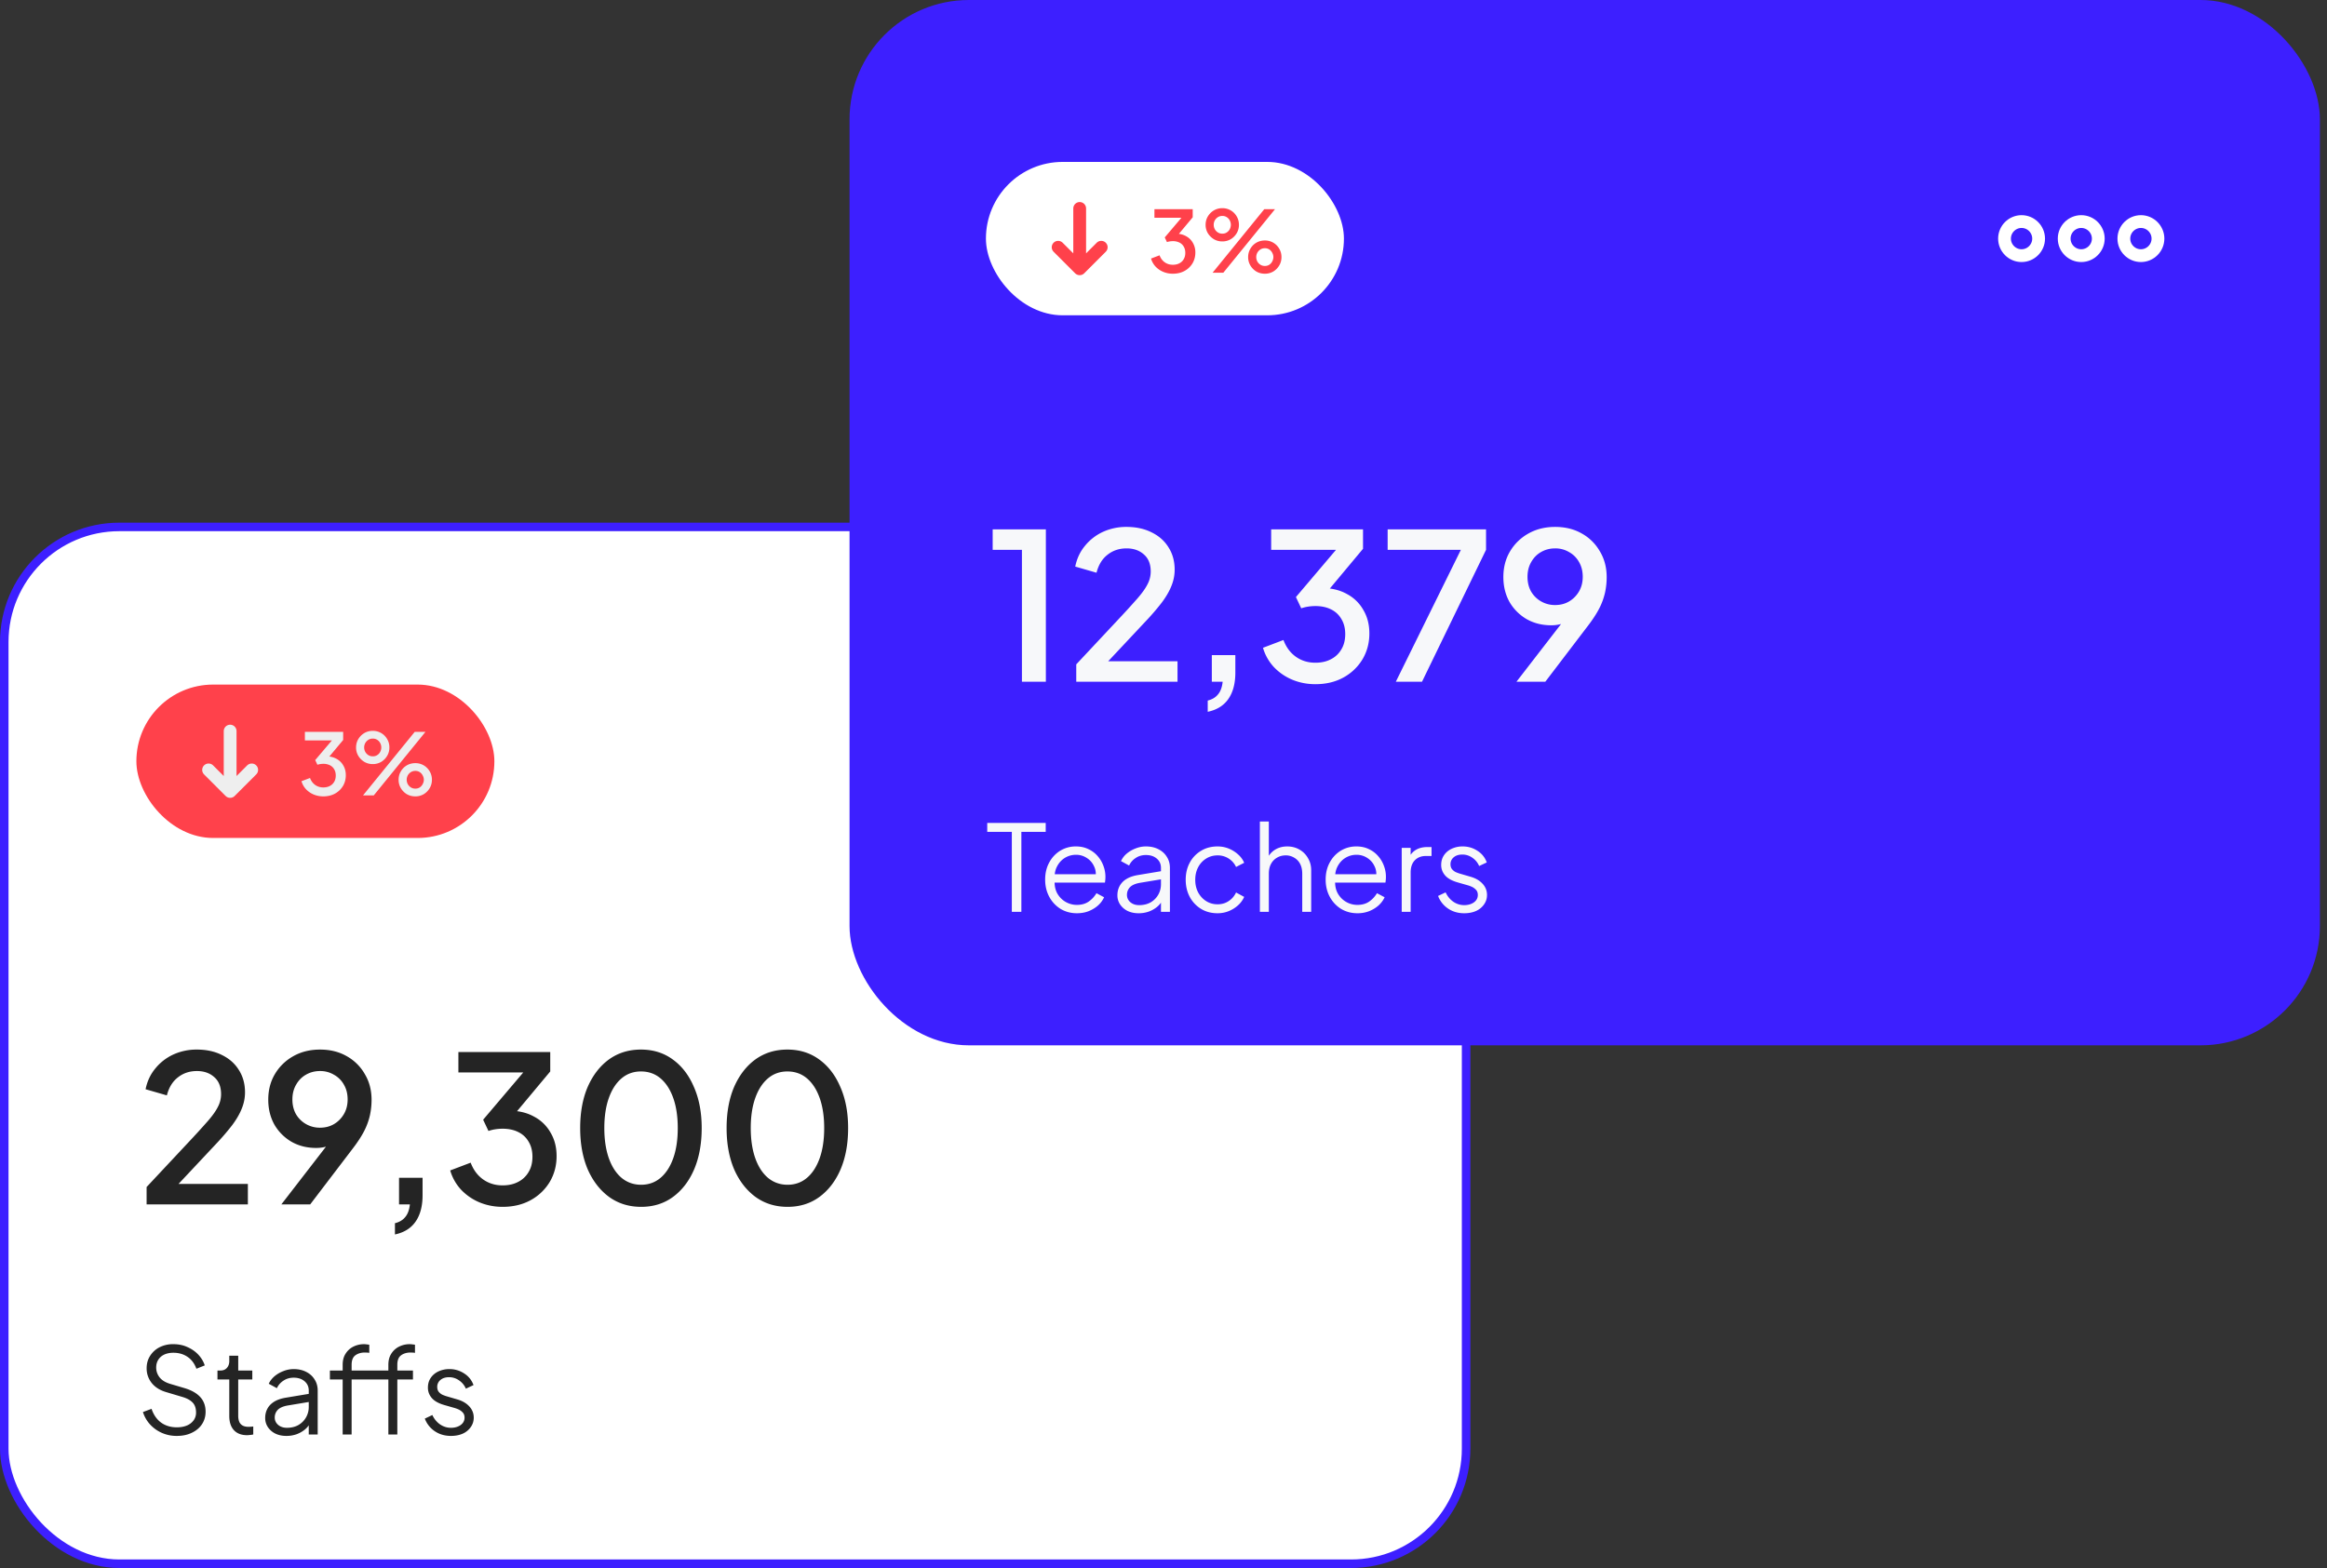
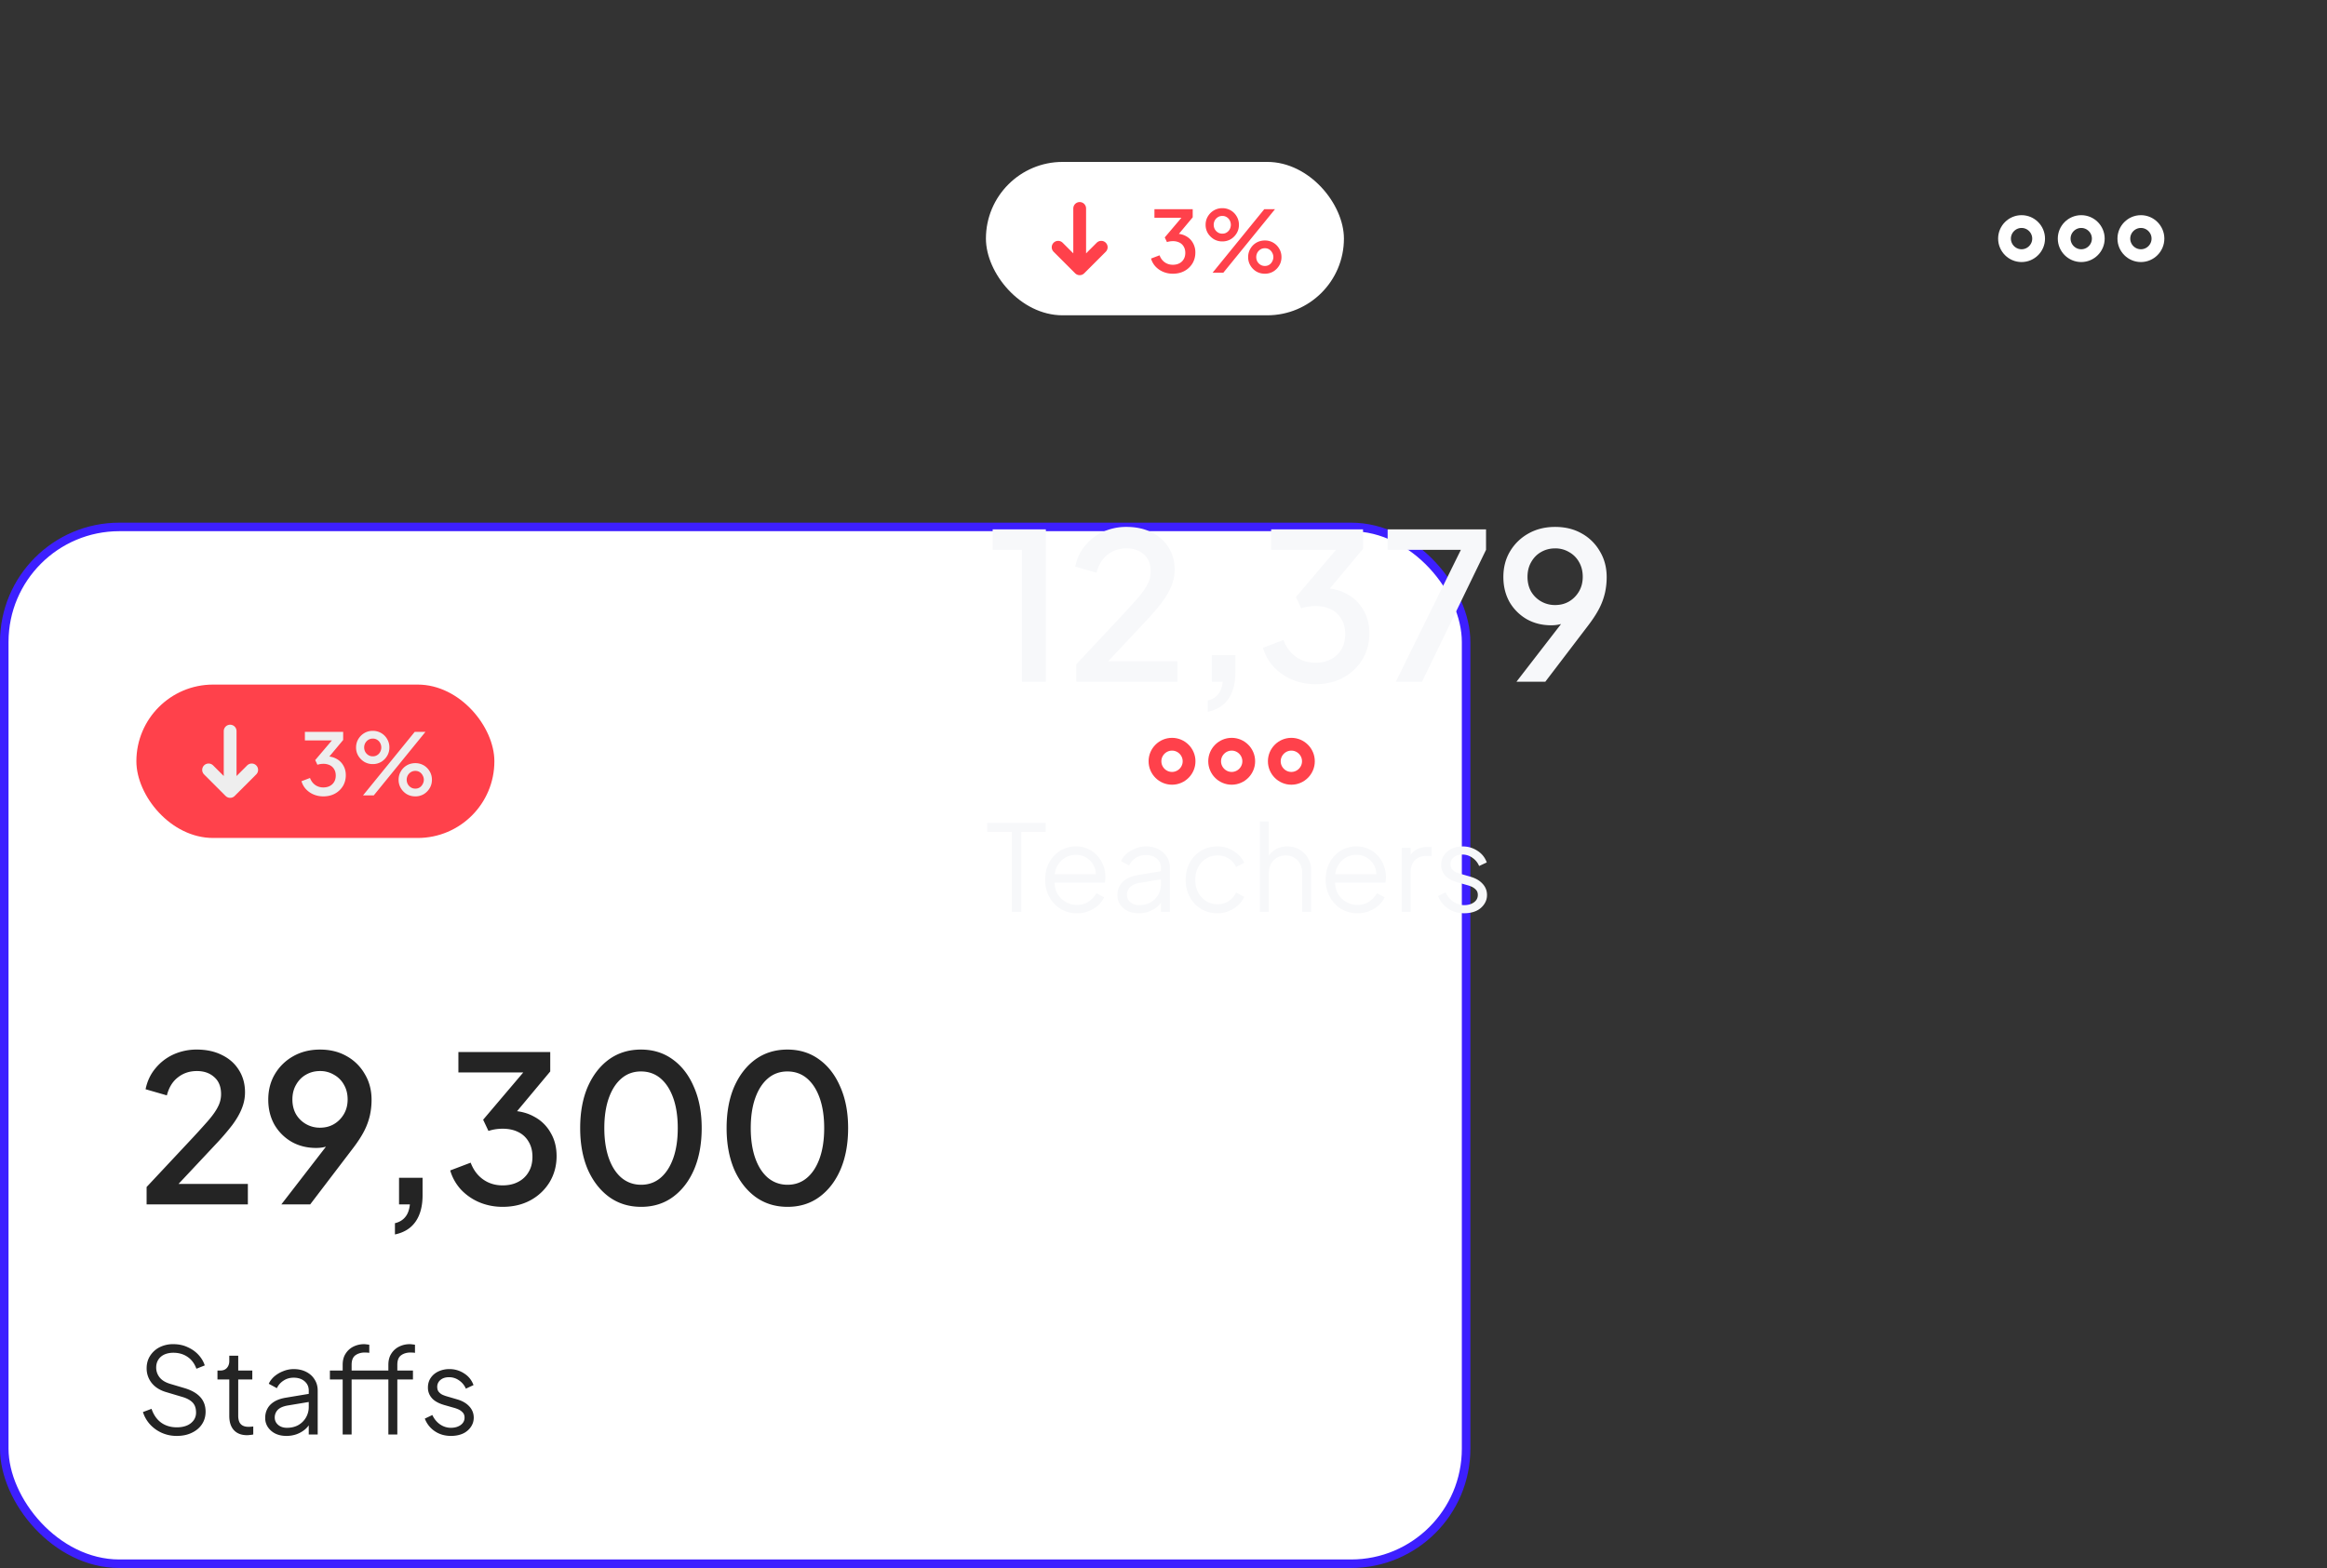
<svg xmlns="http://www.w3.org/2000/svg" width="273" height="184" fill="none">
  <rect width="100%" height="100%" fill="#333333" stroke="none" />
  <rect width="171.5" height="121.667" x=".5" y="61.834" fill="#fff" rx="13.5" />
  <rect width="171.5" height="121.667" x=".5" y="61.834" stroke="#3D1FFF" rx="13.5" />
  <rect width="42" height="18" x="16" y="80.334" fill="#FF414B" rx="9" />
  <path stroke="#EEE" stroke-linecap="round" stroke-linejoin="round" stroke-miterlimit="10" stroke-width="1.5" d="m24.47 90.346 2.53 2.53 2.53-2.53M27 85.792v7.013" />
  <path fill="#EEE" d="M37.93 93.454c-.4 0-.777-.074-1.13-.22a2.651 2.651 0 0 1-.9-.62 2.345 2.345 0 0 1-.53-.94l1-.38c.133.353.337.626.61.82.273.193.59.29.95.29.293 0 .547-.057.76-.17.22-.114.39-.274.51-.48.127-.207.19-.457.19-.75 0-.287-.063-.534-.19-.74a1.161 1.161 0 0 0-.51-.47 1.681 1.681 0 0 0-.76-.16c-.12 0-.243.01-.37.03a1.87 1.87 0 0 0-.32.08l-.26-.55 1.96-2.31h-3.17v-1h4.49v.95l-1.92 2.3-.03-.38c.447.006.84.106 1.18.3.34.186.603.446.79.78.193.326.29.706.29 1.14 0 .466-.113.89-.34 1.27a2.47 2.47 0 0 1-.94.89c-.393.213-.847.32-1.36.32Zm4.663-.12 6.06-7.45h1.26l-6.06 7.45h-1.26Zm1.14-3.67a1.91 1.91 0 0 1-.99-.26 2.127 2.127 0 0 1-.71-.71 1.89 1.89 0 0 1-.26-.98c0-.36.087-.687.26-.98.18-.3.417-.537.71-.71a1.91 1.91 0 0 1 .99-.26 1.91 1.91 0 0 1 1.69.97c.174.293.26.62.26.98s-.086.686-.26.98a2.04 2.04 0 0 1-.7.71 1.91 1.91 0 0 1-.99.26Zm0-.91c.207 0 .384-.05.53-.15a.98.98 0 0 0 .35-.39 1.105 1.105 0 0 0 0-1 .985.985 0 0 0-.35-.39.918.918 0 0 0-.53-.15.95.95 0 0 0-.53.15c-.153.1-.273.23-.36.39a1.105 1.105 0 0 0 0 1c.087.16.207.29.36.39.154.1.33.15.53.15Zm4.99 4.7c-.366 0-.7-.087-1-.26a2.038 2.038 0 0 1-.7-.71 1.89 1.89 0 0 1-.26-.98c0-.36.087-.687.26-.98.174-.3.407-.537.7-.71.3-.174.634-.26 1-.26a1.91 1.91 0 0 1 1.69.97c.174.293.26.62.26.98s-.086.686-.26.98a2.04 2.04 0 0 1-.7.71 1.91 1.91 0 0 1-.99.26Zm0-.91c.207 0 .384-.05.53-.15.147-.1.26-.23.34-.39.087-.16.13-.327.13-.5a1 1 0 0 0-.13-.5 1.01 1.01 0 0 0-.34-.39.918.918 0 0 0-.53-.15.95.95 0 0 0-.53.15c-.153.1-.273.23-.36.39a1.105 1.105 0 0 0 0 1c.087.16.207.29.36.39.154.1.33.15.53.15Z" />
  <path stroke="#FF414B" stroke-width="1.5" d="M137.5 87.334c-1.1 0-2 .9-2 2s.9 2 2 2 2-.9 2-2-.9-2-2-2Zm14 0c-1.1 0-2 .9-2 2s.9 2 2 2 2-.9 2-2-.9-2-2-2Zm-7 0c-1.1 0-2 .9-2 2s.9 2 2 2 2-.9 2-2-.9-2-2-2Z" />
  <path fill="#242424" d="M17.2 141.333v-2.04l4.896-5.232a97.557 97.557 0 0 0 2.256-2.472c.56-.64.96-1.2 1.2-1.68a3.17 3.17 0 0 0 .384-1.512c0-.864-.264-1.528-.792-1.992-.528-.48-1.208-.72-2.04-.72-.864 0-1.608.248-2.232.744-.624.48-1.056 1.184-1.296 2.112l-2.496-.72c.192-.944.576-1.76 1.152-2.448a5.872 5.872 0 0 1 2.112-1.632 6.554 6.554 0 0 1 2.736-.576c1.136 0 2.128.216 2.976.648.848.416 1.504 1 1.968 1.752.48.752.72 1.624.72 2.616 0 .656-.128 1.296-.384 1.92-.24.608-.616 1.256-1.128 1.944a29.184 29.184 0 0 1-1.968 2.28l-4.32 4.608h8.136v2.4H17.2Zm15.808 0 6.12-7.92.48.312c-.224.24-.472.432-.744.576a2.935 2.935 0 0 1-.84.312c-.288.064-.6.096-.936.096-1.072 0-2.032-.24-2.88-.72a5.536 5.536 0 0 1-2.016-2.016c-.48-.864-.72-1.84-.72-2.928 0-1.136.264-2.144.792-3.024a5.76 5.76 0 0 1 2.16-2.088c.912-.512 1.952-.768 3.12-.768 1.184 0 2.224.256 3.12.768a5.53 5.53 0 0 1 2.136 2.112c.528.88.792 1.888.792 3.024 0 .608-.064 1.208-.192 1.8a7.874 7.874 0 0 1-.672 1.848c-.32.624-.768 1.312-1.344 2.064l-4.992 6.552h-3.384Zm4.536-9c.624 0 1.176-.144 1.656-.432.48-.288.864-.68 1.152-1.176.288-.496.432-1.064.432-1.704 0-.656-.144-1.232-.432-1.728a2.97 2.97 0 0 0-1.176-1.176 3.11 3.11 0 0 0-1.632-.432c-.608 0-1.16.144-1.656.432-.48.272-.864.664-1.152 1.176-.288.496-.432 1.072-.432 1.728 0 .64.136 1.208.408 1.704.288.496.68.888 1.176 1.176a3.238 3.238 0 0 0 1.656.432Zm8.79 12.528v-1.32c.529-.128.937-.376 1.225-.744.288-.352.464-.84.528-1.464h-1.272v-3.12h2.76v2.04c0 1.28-.272 2.312-.816 3.096-.544.784-1.352 1.288-2.424 1.512Zm12.628-3.24c-.96 0-1.864-.176-2.712-.528a6.364 6.364 0 0 1-2.16-1.488 5.627 5.627 0 0 1-1.272-2.256l2.4-.912c.32.848.808 1.504 1.464 1.968.656.464 1.416.696 2.28.696.704 0 1.312-.136 1.824-.408a2.936 2.936 0 0 0 1.224-1.152c.304-.496.456-1.096.456-1.8 0-.688-.152-1.28-.456-1.776a2.787 2.787 0 0 0-1.224-1.128c-.512-.256-1.12-.384-1.824-.384a5.69 5.69 0 0 0-.888.072 4.483 4.483 0 0 0-.768.192l-.624-1.32 4.704-5.544h-7.608v-2.4h10.776v2.28l-4.608 5.52-.072-.912c1.072.016 2.016.256 2.832.72a4.744 4.744 0 0 1 1.896 1.872c.464.784.696 1.696.696 2.736 0 1.12-.272 2.136-.816 3.048a5.918 5.918 0 0 1-2.256 2.136c-.944.512-2.032.768-3.264.768Zm16.256 0c-1.424 0-2.672-.384-3.744-1.152-1.072-.784-1.912-1.864-2.52-3.24-.592-1.392-.888-3.008-.888-4.848 0-1.856.296-3.472.888-4.848.608-1.376 1.44-2.448 2.496-3.216 1.072-.768 2.32-1.152 3.744-1.152 1.424 0 2.664.384 3.72 1.152 1.072.768 1.904 1.848 2.496 3.24.608 1.376.912 2.984.912 4.824 0 1.84-.296 3.456-.888 4.848-.592 1.376-1.424 2.456-2.496 3.24-1.056.768-2.296 1.152-3.72 1.152Zm0-2.592c.88 0 1.64-.272 2.28-.816.64-.544 1.136-1.312 1.488-2.304.352-.992.528-2.168.528-3.528 0-1.36-.176-2.536-.528-3.528-.352-.992-.848-1.76-1.488-2.304-.64-.544-1.408-.816-2.304-.816-.88 0-1.64.272-2.28.816-.64.544-1.136 1.312-1.488 2.304-.352.992-.528 2.168-.528 3.528 0 1.344.176 2.52.528 3.528.352.992.848 1.76 1.488 2.304.656.544 1.424.816 2.304.816Zm17.18 2.592c-1.425 0-2.673-.384-3.745-1.152-1.072-.784-1.912-1.864-2.52-3.24-.592-1.392-.888-3.008-.888-4.848 0-1.856.296-3.472.888-4.848.608-1.376 1.44-2.448 2.496-3.216 1.072-.768 2.32-1.152 3.744-1.152 1.424 0 2.664.384 3.72 1.152 1.072.768 1.904 1.848 2.496 3.24.608 1.376.912 2.984.912 4.824 0 1.84-.296 3.456-.888 4.848-.592 1.376-1.424 2.456-2.496 3.24-1.056.768-2.296 1.152-3.72 1.152Zm0-2.592c.88 0 1.64-.272 2.28-.816.64-.544 1.135-1.312 1.487-2.304.352-.992.528-2.168.528-3.528 0-1.36-.176-2.536-.528-3.528-.352-.992-.848-1.76-1.488-2.304-.64-.544-1.408-.816-2.304-.816-.88 0-1.64.272-2.28.816-.64.544-1.136 1.312-1.488 2.304-.352.992-.528 2.168-.528 3.528 0 1.344.176 2.52.528 3.528.352.992.848 1.76 1.488 2.304.656.544 1.424.816 2.304.816Zm-71.652 29.472a4.227 4.227 0 0 1-1.806-.378 4.157 4.157 0 0 1-1.372-1.008 3.88 3.88 0 0 1-.798-1.414l1.008-.378c.243.71.62 1.251 1.134 1.624.513.364 1.125.546 1.834.546.448 0 .84-.07 1.176-.21a1.85 1.85 0 0 0 .798-.616 1.52 1.52 0 0 0 .28-.91c0-.513-.14-.91-.42-1.19-.28-.28-.681-.494-1.204-.644l-1.876-.56c-.737-.214-1.307-.574-1.708-1.078a2.73 2.73 0 0 1-.588-1.722c0-.55.135-1.036.406-1.456a2.82 2.82 0 0 1 1.106-1.008 3.502 3.502 0 0 1 1.61-.364c.625 0 1.185.117 1.68.35.504.224.929.523 1.274.896.345.374.593.789.742 1.246l-.98.392c-.224-.616-.574-1.082-1.05-1.4-.467-.317-1.017-.476-1.652-.476-.401 0-.756.07-1.064.21-.299.14-.532.341-.7.602-.168.262-.252.57-.252.924 0 .43.135.817.406 1.162.27.336.686.588 1.246.756l1.652.49c.821.243 1.442.593 1.862 1.05.42.458.63 1.032.63 1.722 0 .56-.145 1.055-.434 1.484-.28.42-.677.752-1.19.994-.504.243-1.087.364-1.75.364Zm8.253-.084c-.672 0-1.19-.196-1.554-.588-.364-.392-.546-.952-.546-1.68v-4.27h-1.386v-1.05h.35c.317 0 .57-.102.756-.308.186-.214.28-.48.28-.798v-.63h1.05v1.736H29.6v1.05h-1.652v4.27c0 .252.037.476.112.672a.92.92 0 0 0 .378.448c.186.112.434.168.742.168a6.055 6.055 0 0 0 .532-.042v.938a2.125 2.125 0 0 1-.378.056c-.14.019-.252.028-.336.028Zm4.59.084c-.475 0-.9-.088-1.273-.266a2.248 2.248 0 0 1-.882-.756 1.901 1.901 0 0 1-.322-1.092c0-.392.084-.746.252-1.064.168-.326.43-.602.784-.826.354-.224.807-.382 1.358-.476l2.94-.49v.952l-2.688.448c-.541.094-.934.266-1.176.518-.233.252-.35.551-.35.896 0 .336.13.621.392.854.27.234.616.35 1.036.35.513 0 .961-.107 1.344-.322a2.422 2.422 0 0 0 1.218-2.142v-1.904c0-.448-.163-.812-.49-1.092-.327-.28-.752-.42-1.274-.42-.457 0-.859.117-1.204.35a2.067 2.067 0 0 0-.77.882l-.952-.518c.14-.317.36-.606.658-.868a3.599 3.599 0 0 1 1.05-.616 3.23 3.23 0 0 1 1.218-.238c.55 0 1.036.108 1.456.322.43.215.76.514.994.896.242.374.364.808.364 1.302v5.152h-1.05v-1.498l.154.154c-.13.28-.336.537-.616.77a3.34 3.34 0 0 1-.966.546 3.533 3.533 0 0 1-1.204.196Zm6.613-.168v-6.454h-1.498v-1.05h1.498v-.672c0-.522.116-.961.35-1.316.233-.364.54-.639.923-.826.383-.186.794-.28 1.233-.28.093 0 .2.01.322.028.12.01.219.024.294.042v.952a1.034 1.034 0 0 0-.267-.028 3.523 3.523 0 0 0-.238-.014c-.448 0-.82.108-1.12.322-.298.215-.447.588-.447 1.12v.672h4.213v1.05h-4.214v6.454h-1.05Zm5.361 0v-6.454h-1.498v-1.05h1.498v-.672c0-.522.117-.961.35-1.316a2.26 2.26 0 0 1 .925-.826c.382-.186.793-.28 1.231-.28.094 0 .201.01.322.028.122.01.22.024.294.042v.952a1.034 1.034 0 0 0-.266-.028 3.523 3.523 0 0 0-.237-.014c-.449 0-.822.108-1.12.322-.3.215-.448.588-.448 1.12v.672h1.834v1.05h-1.834v6.454h-1.05Zm7.342.168c-.719 0-1.349-.182-1.89-.546a3.085 3.085 0 0 1-1.176-1.484l.882-.42c.214.458.513.822.896 1.092.392.271.821.406 1.288.406.448 0 .826-.107 1.134-.322.308-.224.462-.513.462-.868 0-.261-.075-.466-.224-.616a1.546 1.546 0 0 0-.518-.364 3.58 3.58 0 0 0-.518-.182l-1.078-.308c-.691-.196-1.19-.471-1.498-.826a1.82 1.82 0 0 1-.462-1.232c0-.438.112-.821.336-1.148.224-.326.527-.578.91-.756a2.998 2.998 0 0 1 1.274-.266 3.08 3.08 0 0 1 1.722.504c.522.327.891.784 1.106 1.372l-.896.42a2.223 2.223 0 0 0-.812-.98 1.979 1.979 0 0 0-1.162-.364c-.42 0-.756.108-1.008.322a1.023 1.023 0 0 0-.378.812c0 .252.065.453.196.602.13.15.28.262.448.336.177.075.331.131.462.168l1.246.364c.606.178 1.078.453 1.414.826.345.374.518.812.518 1.316 0 .411-.117.78-.35 1.106a2.256 2.256 0 0 1-.938.77c-.402.178-.864.266-1.386.266Z" />
-   <rect width="172.5" height="122.667" x="99.667" fill="#3D1FFF" rx="14" />
  <rect width="42" height="18" x="115.667" y="19" fill="#fff" rx="9" />
  <path stroke="#FF414B" stroke-linecap="round" stroke-linejoin="round" stroke-miterlimit="10" stroke-width="1.5" d="m124.137 29.013 2.53 2.529 2.529-2.53m-2.529-4.553v7.012" />
  <path fill="#FF414B" d="M137.597 32.12c-.4 0-.777-.073-1.13-.22a2.645 2.645 0 0 1-.9-.62 2.333 2.333 0 0 1-.53-.94l1-.38c.133.353.336.627.61.82.273.193.59.29.95.29.293 0 .546-.057.76-.17.22-.113.39-.273.51-.48.126-.207.19-.457.19-.75 0-.287-.064-.533-.19-.74a1.161 1.161 0 0 0-.51-.47 1.684 1.684 0 0 0-.76-.16c-.12 0-.244.01-.37.03-.12.02-.227.047-.32.08l-.26-.55 1.96-2.31h-3.17v-1h4.49v.95l-1.92 2.3-.03-.38c.446.007.84.107 1.18.3.34.187.603.447.79.78a2.2 2.2 0 0 1 .29 1.14c0 .467-.114.89-.34 1.27a2.47 2.47 0 0 1-.94.89c-.394.213-.847.32-1.36.32Zm4.663-.12 6.06-7.45h1.26L143.52 32h-1.26Zm1.14-3.67a1.91 1.91 0 0 1-.99-.26 2.13 2.13 0 0 1-.71-.71 1.893 1.893 0 0 1-.26-.98c0-.36.087-.687.26-.98.18-.3.417-.537.71-.71a1.91 1.91 0 0 1 .99-.26 1.908 1.908 0 0 1 1.69.97c.173.293.26.62.26.98s-.087.687-.26.98a2.04 2.04 0 0 1-.7.71 1.91 1.91 0 0 1-.99.26Zm0-.91c.207 0 .383-.05.53-.15.153-.1.27-.23.35-.39a1.105 1.105 0 0 0 0-1 .987.987 0 0 0-.35-.39.918.918 0 0 0-.53-.15c-.2 0-.377.05-.53.15-.153.1-.273.23-.36.39a1.105 1.105 0 0 0 0 1c.087.16.207.29.36.39.153.1.33.15.53.15Zm4.99 4.7c-.367 0-.7-.087-1-.26a2.04 2.04 0 0 1-.7-.71 1.893 1.893 0 0 1-.26-.98c0-.36.087-.687.26-.98.173-.3.407-.537.7-.71.3-.173.633-.26 1-.26a1.908 1.908 0 0 1 1.69.97c.173.293.26.62.26.98s-.087.687-.26.98a2.04 2.04 0 0 1-.7.71 1.91 1.91 0 0 1-.99.26Zm0-.91c.207 0 .383-.05.53-.15.147-.1.26-.23.34-.39a1.032 1.032 0 0 0 0-1 1.01 1.01 0 0 0-.34-.39.918.918 0 0 0-.53-.15c-.2 0-.377.05-.53.15-.153.1-.273.23-.36.39a1.105 1.105 0 0 0 0 1c.087.16.207.29.36.39.153.1.33.15.53.15Z" />
  <path stroke="#fff" stroke-width="1.5" d="M237.167 26c-1.1 0-2 .9-2 2s.9 2 2 2 2-.9 2-2-.9-2-2-2Zm14 0c-1.1 0-2 .9-2 2s.9 2 2 2 2-.9 2-2-.9-2-2-2Zm-7 0c-1.1 0-2 .9-2 2s.9 2 2 2 2-.9 2-2-.9-2-2-2Z" />
  <path fill="#F7F8FA" d="M119.891 80V64.52h-3.432v-2.4h6.24V80h-2.808Zm6.374 0v-2.04l4.896-5.232a97.557 97.557 0 0 0 2.256-2.472c.56-.64.96-1.2 1.2-1.68a3.17 3.17 0 0 0 .384-1.512c0-.864-.264-1.528-.792-1.992-.528-.48-1.208-.72-2.04-.72-.864 0-1.608.248-2.232.744-.624.48-1.056 1.184-1.296 2.112l-2.496-.72c.192-.944.576-1.76 1.152-2.448a5.872 5.872 0 0 1 2.112-1.632 6.554 6.554 0 0 1 2.736-.576c1.136 0 2.128.216 2.976.648.848.416 1.504 1 1.968 1.752.48.752.72 1.624.72 2.616 0 .656-.128 1.296-.384 1.92-.24.608-.616 1.256-1.128 1.944a29.184 29.184 0 0 1-1.968 2.28l-4.32 4.608h8.136V80h-11.88Zm15.424 3.528v-1.32c.528-.128.936-.376 1.224-.744.288-.352.464-.84.528-1.464h-1.272v-3.12h2.76v2.04c0 1.28-.272 2.312-.816 3.096-.544.784-1.352 1.288-2.424 1.512Zm12.627-3.24c-.96 0-1.864-.176-2.712-.528a6.364 6.364 0 0 1-2.16-1.488 5.627 5.627 0 0 1-1.272-2.256l2.4-.912c.32.848.808 1.504 1.464 1.968.656.464 1.416.696 2.28.696.704 0 1.312-.136 1.824-.408a2.936 2.936 0 0 0 1.224-1.152c.304-.496.456-1.096.456-1.8 0-.688-.152-1.28-.456-1.776a2.787 2.787 0 0 0-1.224-1.128c-.512-.256-1.12-.384-1.824-.384a5.69 5.69 0 0 0-.888.072 4.483 4.483 0 0 0-.768.192l-.624-1.32 4.704-5.544h-7.608v-2.4h10.776v2.28l-4.608 5.52-.072-.912c1.072.016 2.016.256 2.832.72a4.744 4.744 0 0 1 1.896 1.872c.464.784.696 1.696.696 2.736 0 1.12-.272 2.136-.816 3.048a5.918 5.918 0 0 1-2.256 2.136c-.944.512-2.032.768-3.264.768Zm9.44-.288 7.632-15.48h-8.592v-2.4h11.544v2.4L166.828 80h-3.072Zm14.153 0 6.12-7.92.48.312c-.224.24-.472.432-.744.576a2.935 2.935 0 0 1-.84.312c-.288.064-.6.096-.936.096-1.072 0-2.032-.24-2.88-.72a5.536 5.536 0 0 1-2.016-2.016c-.48-.864-.72-1.84-.72-2.928 0-1.136.264-2.144.792-3.024a5.76 5.76 0 0 1 2.16-2.088c.912-.512 1.952-.768 3.12-.768 1.184 0 2.224.256 3.12.768a5.53 5.53 0 0 1 2.136 2.112c.528.88.792 1.888.792 3.024 0 .608-.064 1.208-.192 1.8a7.874 7.874 0 0 1-.672 1.848c-.32.624-.768 1.312-1.344 2.064L181.293 80h-3.384Zm4.536-9c.624 0 1.176-.144 1.656-.432.48-.288.864-.68 1.152-1.176.288-.496.432-1.064.432-1.704 0-.656-.144-1.232-.432-1.728a2.97 2.97 0 0 0-1.176-1.176 3.11 3.11 0 0 0-1.632-.432c-.608 0-1.16.144-1.656.432-.48.272-.864.664-1.152 1.176-.288.496-.432 1.072-.432 1.728 0 .64.136 1.208.408 1.704.288.496.68.888 1.176 1.176a3.238 3.238 0 0 0 1.656.432Zm-63.74 36v-9.38h-2.884v-1.05h6.86v1.05h-2.856V107h-1.12Zm7.635.168c-.7 0-1.334-.168-1.904-.504a3.733 3.733 0 0 1-1.33-1.414c-.326-.597-.49-1.274-.49-2.03 0-.756.159-1.423.476-2.002a3.625 3.625 0 0 1 1.288-1.386 3.48 3.48 0 0 1 1.848-.504c.542 0 1.022.103 1.442.308.43.196.794.467 1.092.812.299.336.528.719.686 1.148a3.647 3.647 0 0 1 .224 1.624 4.676 4.676 0 0 1-.042.35h-6.342v-.98h5.74l-.504.42c.084-.513.024-.971-.182-1.372a2.252 2.252 0 0 0-.854-.966 2.257 2.257 0 0 0-1.26-.364c-.466 0-.9.121-1.302.364-.392.243-.7.583-.924 1.022-.224.429-.312.943-.266 1.54-.046.597.047 1.12.28 1.568.243.439.57.779.98 1.022.42.243.868.364 1.344.364.551 0 1.013-.131 1.386-.392.374-.261.677-.588.91-.98l.896.476a2.91 2.91 0 0 1-.686.938c-.308.28-.676.509-1.106.686-.42.168-.886.252-1.4.252Zm7.231 0c-.476 0-.901-.089-1.274-.266a2.269 2.269 0 0 1-.882-.756 1.899 1.899 0 0 1-.322-1.092c0-.392.084-.747.252-1.064a2.13 2.13 0 0 1 .784-.826c.355-.224.807-.383 1.358-.476l2.94-.49v.952l-2.688.448c-.541.093-.933.266-1.176.518-.233.252-.35.551-.35.896 0 .336.131.621.392.854.271.233.616.35 1.036.35.513 0 .961-.107 1.344-.322a2.43 2.43 0 0 0 .896-.896c.215-.373.322-.789.322-1.246v-1.904c0-.448-.163-.812-.49-1.092-.327-.28-.751-.42-1.274-.42-.457 0-.859.117-1.204.35a2.07 2.07 0 0 0-.77.882l-.952-.518a2.49 2.49 0 0 1 .658-.868 3.577 3.577 0 0 1 1.05-.616 3.216 3.216 0 0 1 1.218-.238c.551 0 1.036.107 1.456.322.429.215.761.513.994.896.243.373.364.807.364 1.302V107h-1.05v-1.498l.154.154c-.131.28-.336.537-.616.77a3.348 3.348 0 0 1-.966.546 3.532 3.532 0 0 1-1.204.196Zm9.272 0c-.738 0-1.386-.173-1.946-.518a3.647 3.647 0 0 1-1.316-1.4c-.318-.597-.476-1.269-.476-2.016 0-.747.158-1.414.476-2.002a3.547 3.547 0 0 1 1.316-1.386c.56-.345 1.208-.518 1.946-.518.466 0 .905.084 1.316.252.41.168.774.397 1.092.686.317.28.555.607.714.98l-.952.49a2.346 2.346 0 0 0-.854-.98 2.34 2.34 0 0 0-1.316-.378c-.495 0-.943.126-1.344.378a2.615 2.615 0 0 0-.938 1.022c-.224.429-.336.919-.336 1.47 0 .541.112 1.031.336 1.47.233.429.546.77.938 1.022.401.252.849.378 1.344.378.494 0 .928-.126 1.302-.378a2.4 2.4 0 0 0 .868-1.008l.952.518a2.883 2.883 0 0 1-.714.98 3.69 3.69 0 0 1-1.092.686c-.411.168-.85.252-1.316.252Zm4.964-.168V96.402h1.05v4.55l-.238-.056c.187-.485.49-.868.91-1.148.429-.28.924-.42 1.484-.42.532 0 1.008.121 1.428.364.429.243.765.579 1.008 1.008.252.42.378.896.378 1.428V107h-1.05v-4.466c0-.457-.084-.845-.252-1.162a1.757 1.757 0 0 0-.7-.728 1.866 1.866 0 0 0-.994-.266c-.373 0-.709.089-1.008.266a1.82 1.82 0 0 0-.714.742c-.168.317-.252.7-.252 1.148V107h-1.05Zm11.442.168c-.7 0-1.335-.168-1.904-.504a3.725 3.725 0 0 1-1.33-1.414c-.327-.597-.49-1.274-.49-2.03 0-.756.158-1.423.476-2.002a3.61 3.61 0 0 1 1.288-1.386 3.474 3.474 0 0 1 1.848-.504c.541 0 1.022.103 1.442.308.429.196.793.467 1.092.812a3.6 3.6 0 0 1 .686 1.148 3.67 3.67 0 0 1 .224 1.624c-.01.112-.024.229-.042.35h-6.342v-.98h5.74l-.504.42c.084-.513.023-.971-.182-1.372a2.259 2.259 0 0 0-.854-.966 2.262 2.262 0 0 0-1.26-.364c-.467 0-.901.121-1.302.364-.392.243-.7.583-.924 1.022-.224.429-.313.943-.266 1.54-.047.597.046 1.12.28 1.568.242.439.569.779.98 1.022.42.243.868.364 1.344.364.55 0 1.012-.131 1.386-.392.373-.261.676-.588.91-.98l.896.476c-.15.336-.378.649-.686.938-.308.28-.677.509-1.106.686a3.74 3.74 0 0 1-1.4.252Zm5.197-.168v-7.504h1.05v1.232l-.14-.182a1.97 1.97 0 0 1 .798-.84c.364-.205.802-.308 1.316-.308h.476v1.05h-.658c-.542 0-.976.168-1.302.504-.327.336-.49.812-.49 1.428V107h-1.05Zm7.334.168c-.718 0-1.348-.182-1.89-.546a3.094 3.094 0 0 1-1.176-1.484l.882-.42c.215.457.514.821.896 1.092.392.271.822.406 1.288.406.448 0 .826-.107 1.134-.322.308-.224.462-.513.462-.868 0-.261-.074-.467-.224-.616a1.528 1.528 0 0 0-.518-.364 3.437 3.437 0 0 0-.518-.182l-1.078-.308c-.69-.196-1.19-.471-1.498-.826a1.822 1.822 0 0 1-.462-1.232c0-.439.112-.821.336-1.148.224-.327.528-.579.91-.756a2.997 2.997 0 0 1 1.274-.266c.635 0 1.209.168 1.722.504.523.327.892.784 1.106 1.372l-.896.42a2.21 2.21 0 0 0-.812-.98 1.97 1.97 0 0 0-1.162-.364c-.42 0-.756.107-1.008.322a1.022 1.022 0 0 0-.378.812c0 .252.066.453.196.602.131.149.28.261.448.336.178.075.332.131.462.168l1.246.364c.607.177 1.078.453 1.414.826.346.373.518.812.518 1.316 0 .411-.116.779-.35 1.106a2.26 2.26 0 0 1-.938.77c-.401.177-.863.266-1.386.266Z" />
</svg>